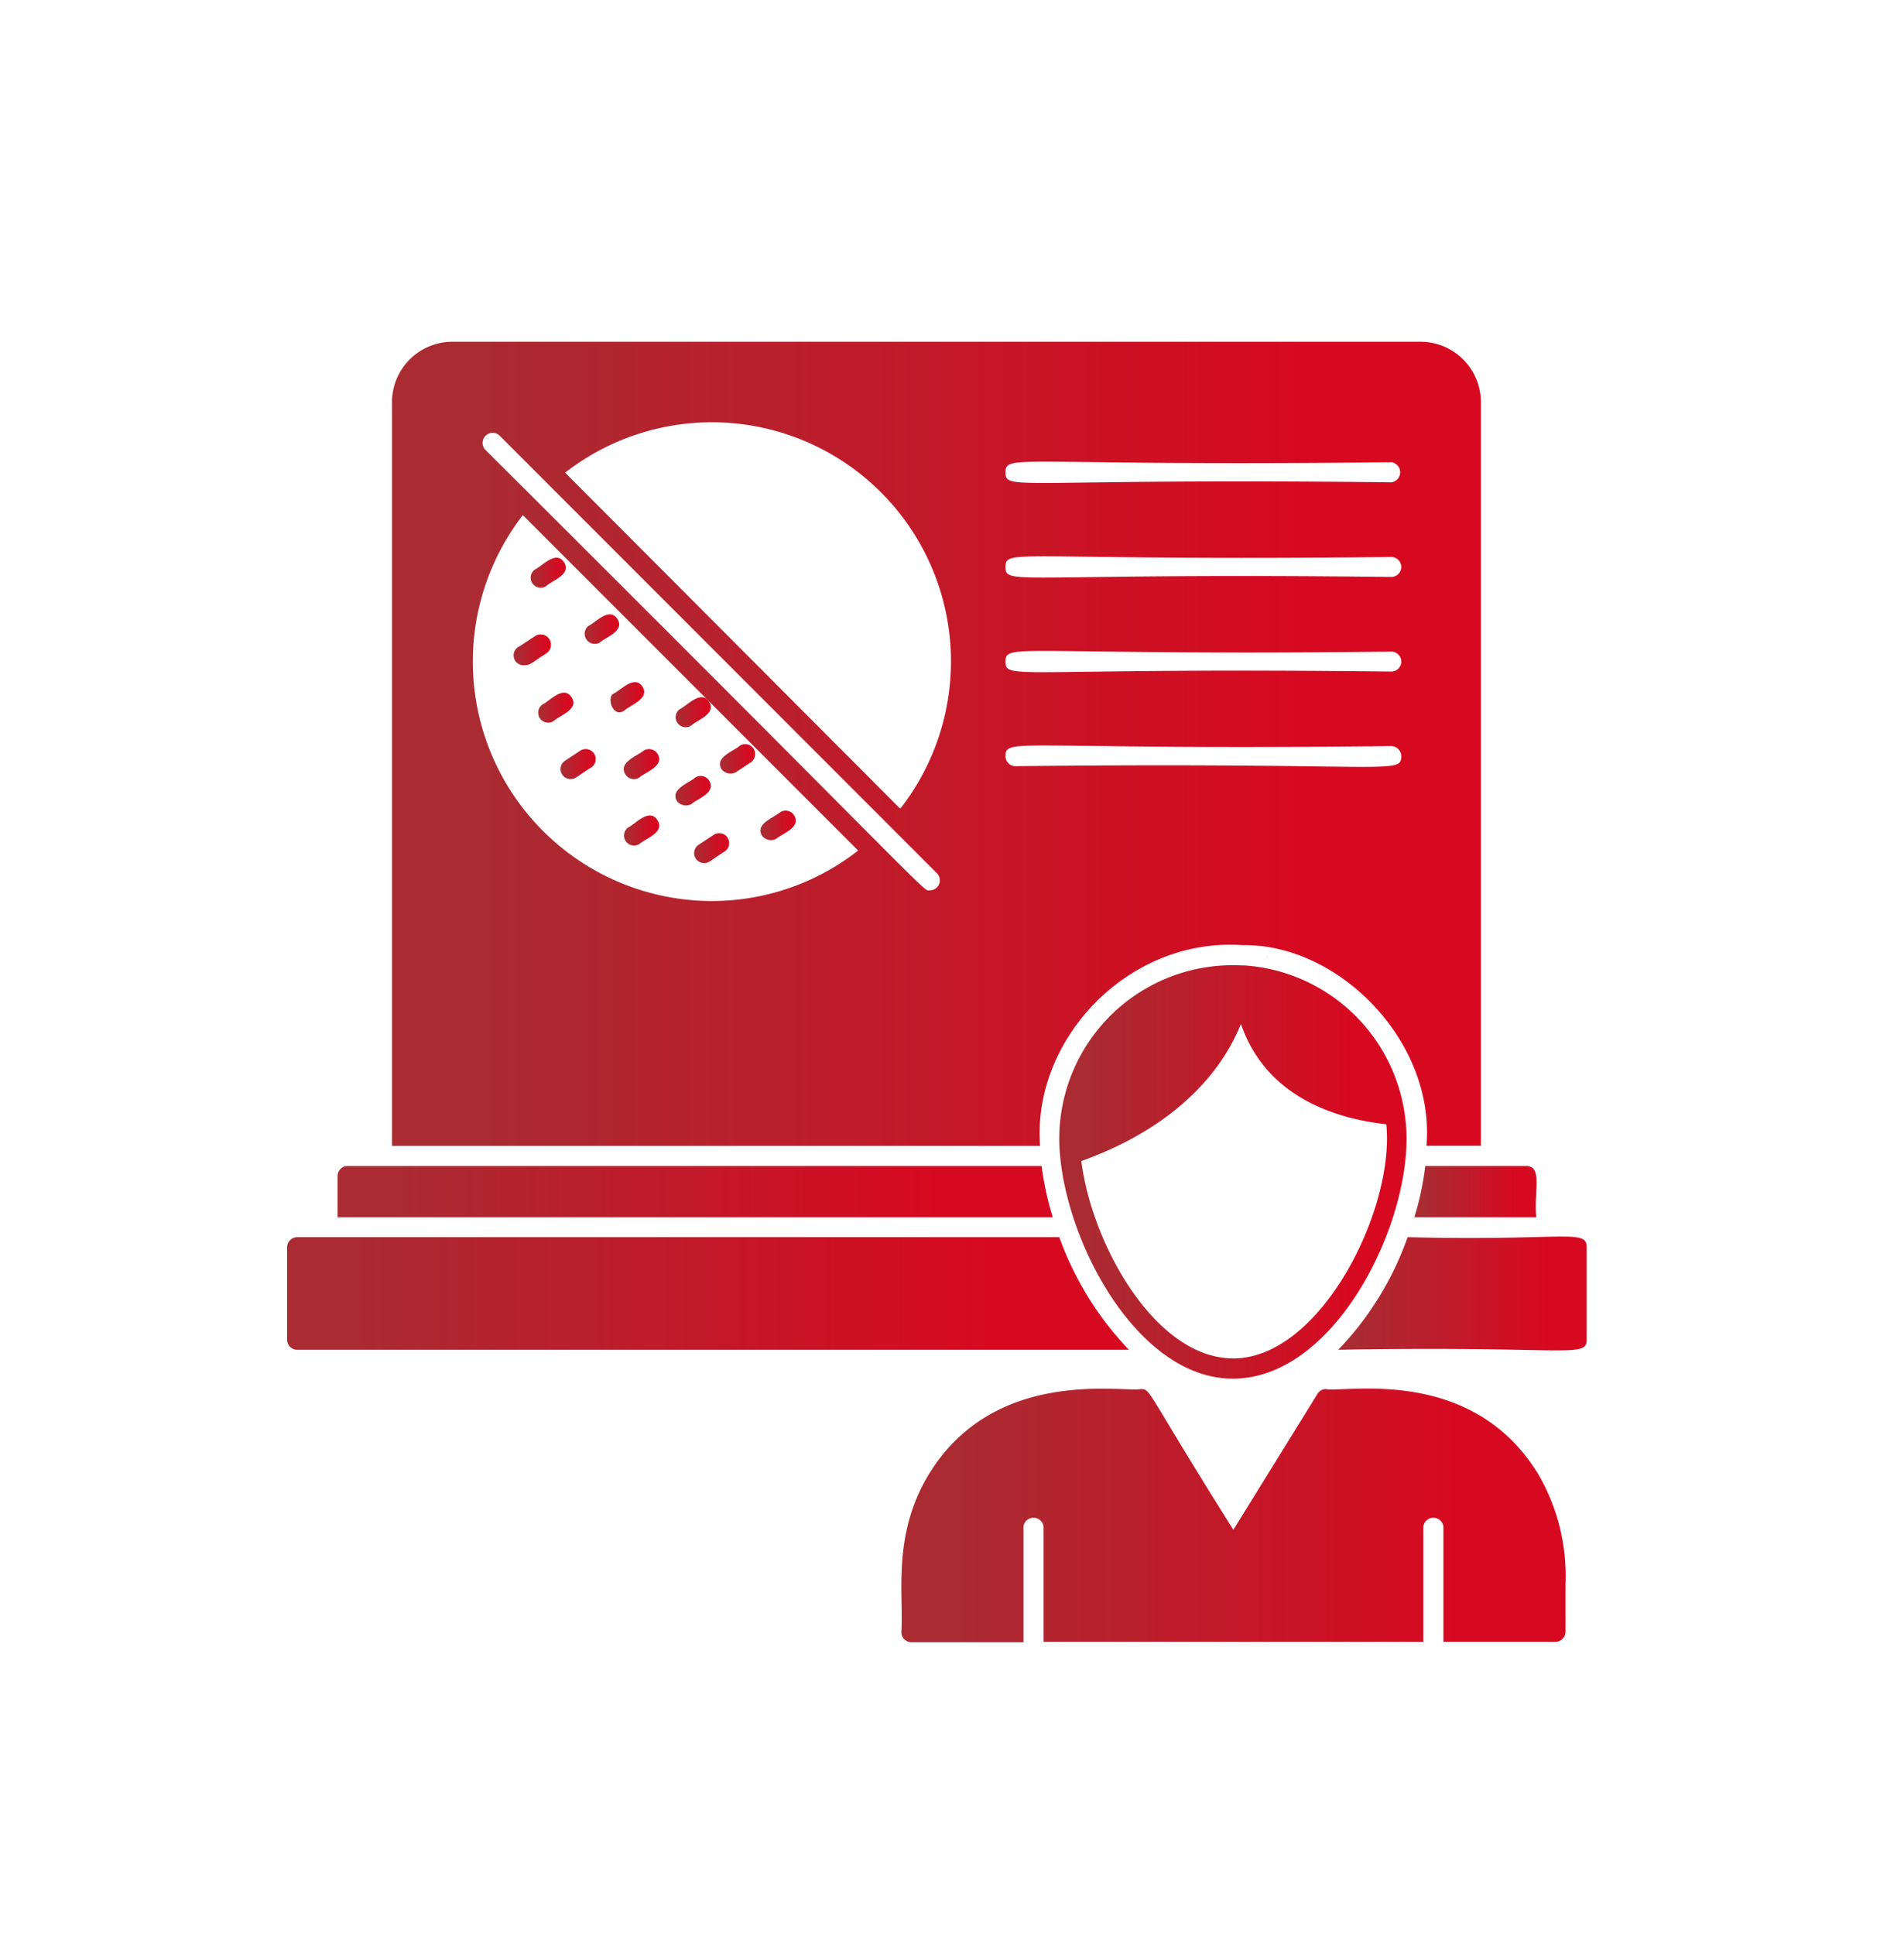
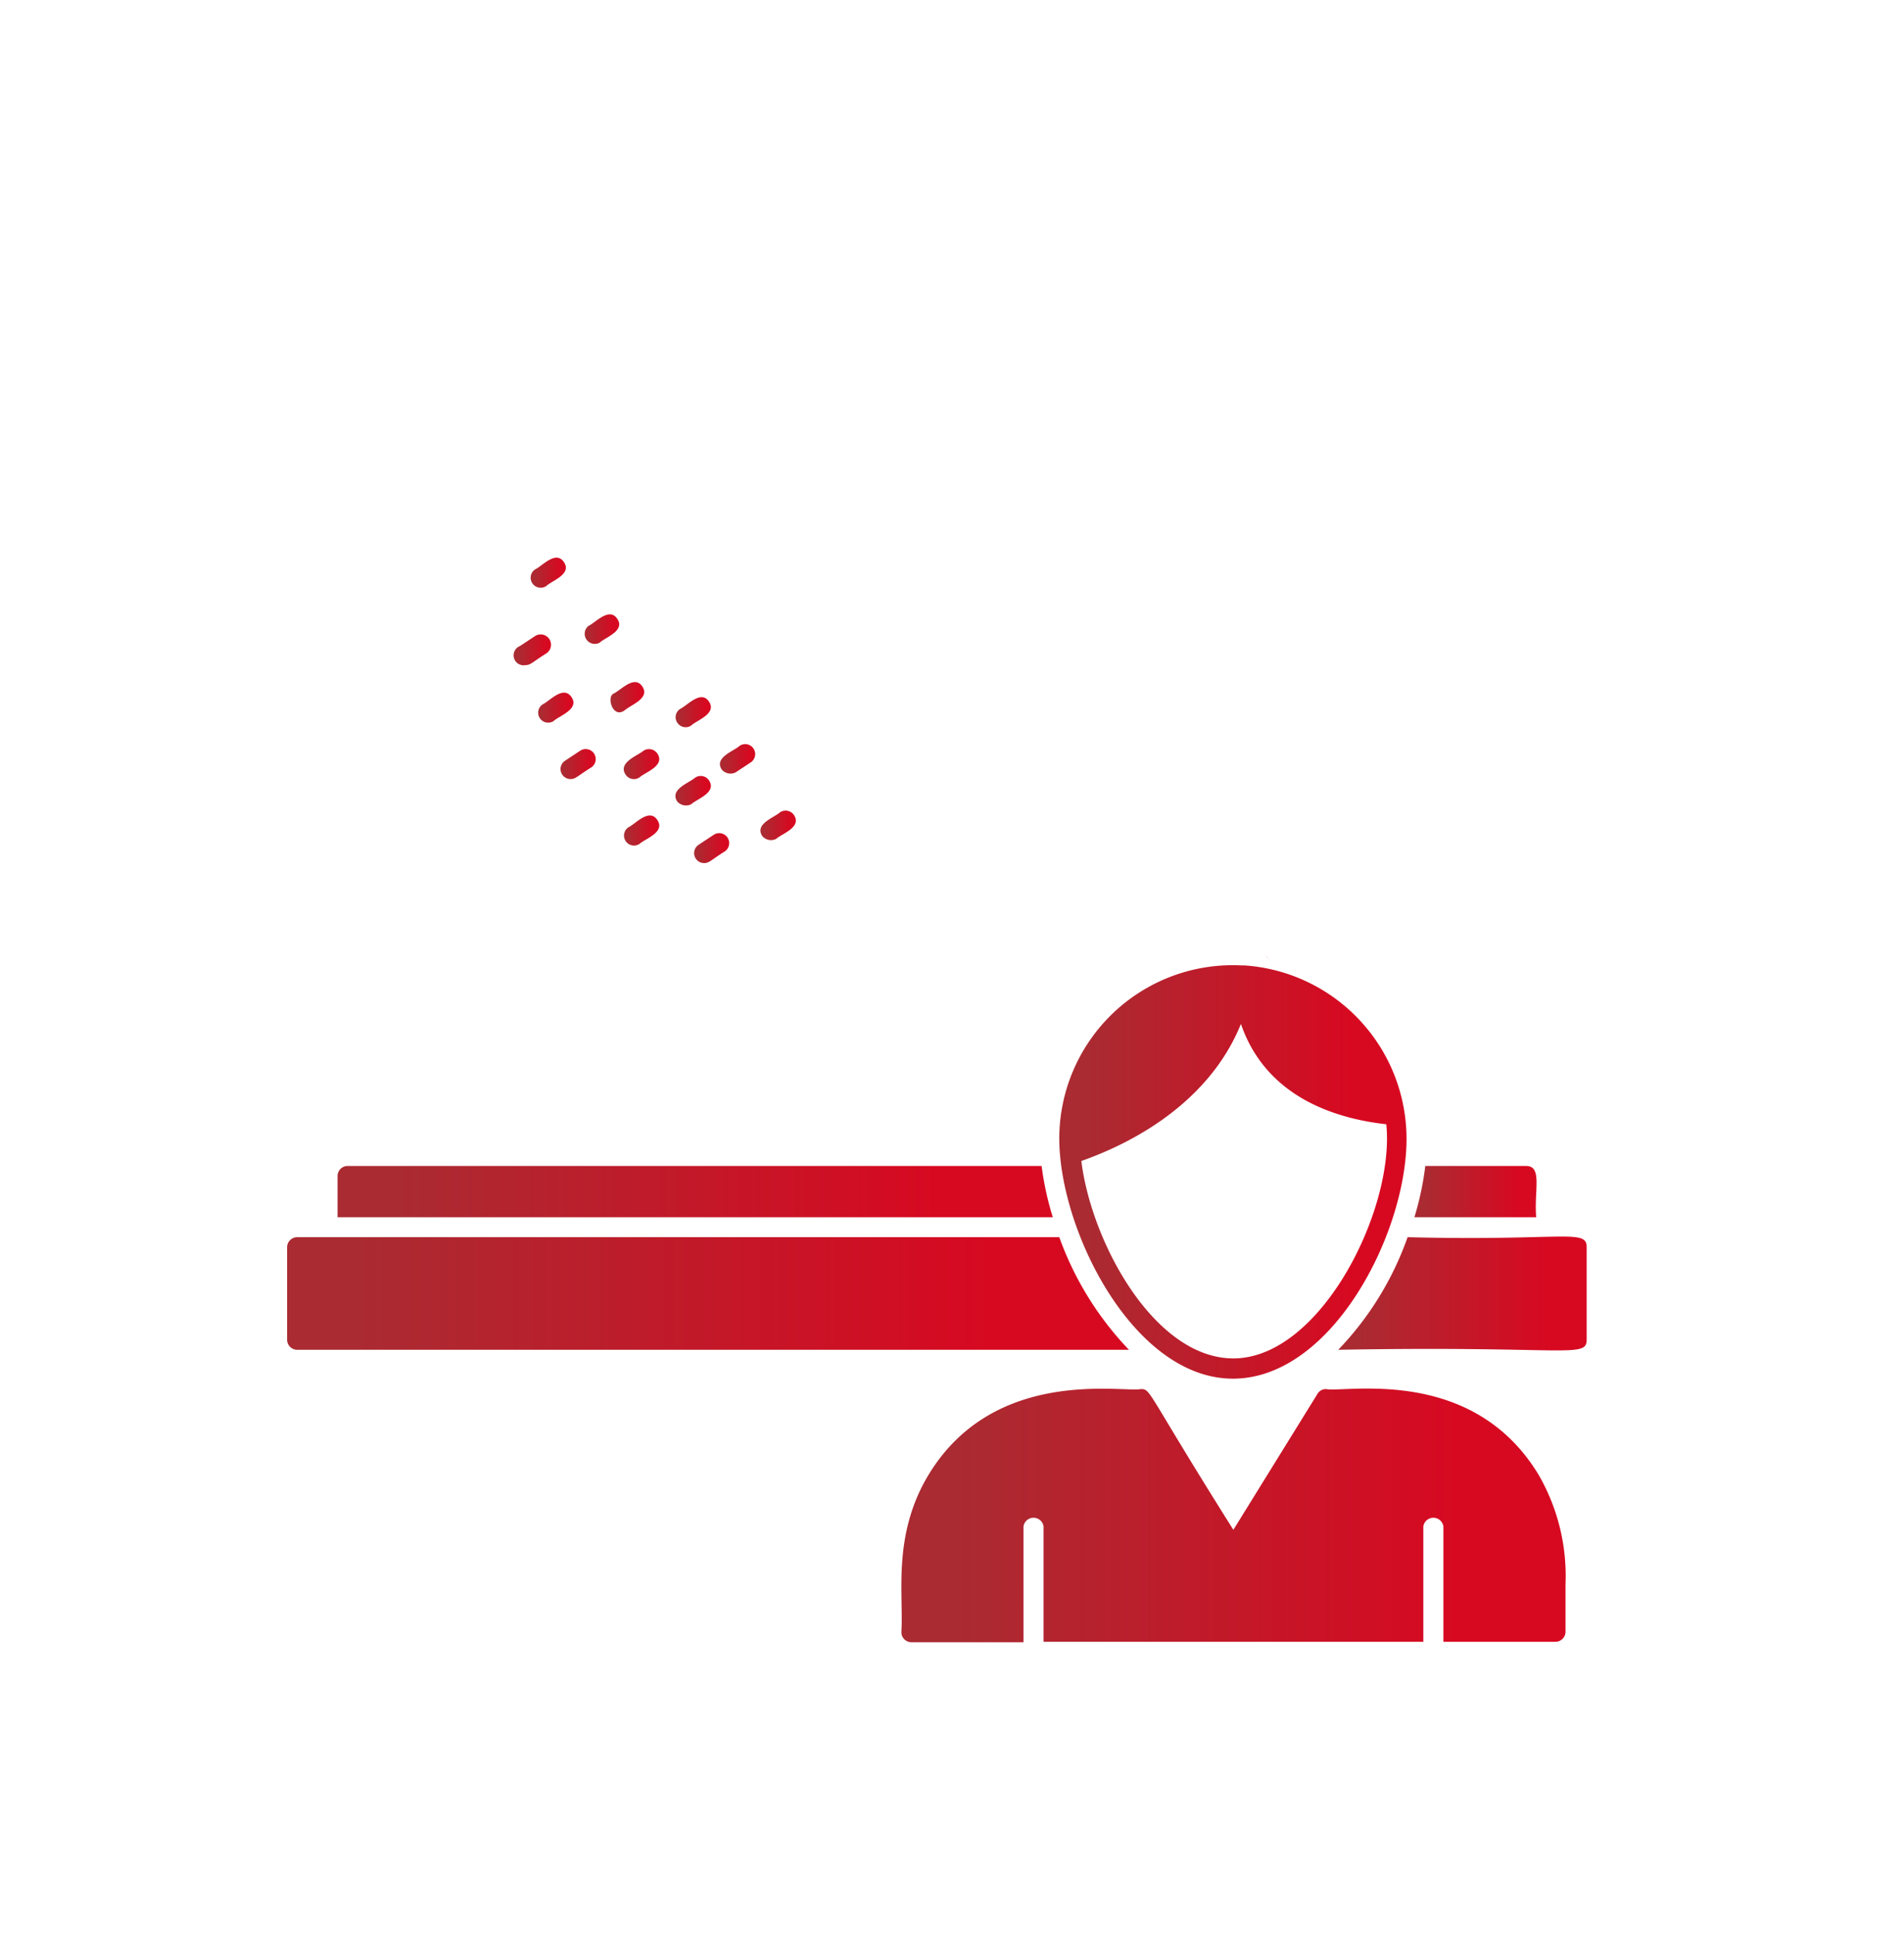
<svg xmlns="http://www.w3.org/2000/svg" xmlns:xlink="http://www.w3.org/1999/xlink" viewBox="0 0 126 128">
  <defs>
    <style>.cls-1{fill:url(#Degradado_sin_nombre_5);}.cls-2{fill:url(#Degradado_sin_nombre_5-2);}.cls-3{fill:url(#Degradado_sin_nombre_5-3);}.cls-4{fill:url(#Degradado_sin_nombre_5-4);}.cls-5{fill:url(#Degradado_sin_nombre_5-5);}.cls-6{fill:url(#Degradado_sin_nombre_5-6);}.cls-7{fill:url(#Degradado_sin_nombre_5-7);}.cls-8{fill:url(#Degradado_sin_nombre_5-8);}.cls-9{fill:url(#Degradado_sin_nombre_5-9);}.cls-10{fill:url(#Degradado_sin_nombre_5-10);}.cls-11{fill:url(#Degradado_sin_nombre_5-11);}.cls-12{fill:url(#Degradado_sin_nombre_5-12);}.cls-13{fill:url(#Degradado_sin_nombre_5-13);}.cls-14{fill:url(#Degradado_sin_nombre_5-14);}.cls-15{fill:url(#Degradado_sin_nombre_5-15);}.cls-16{fill:url(#Degradado_sin_nombre_5-16);}.cls-17{fill:url(#Degradado_sin_nombre_5-17);}.cls-18{fill:url(#Degradado_sin_nombre_5-18);}.cls-19{fill:url(#Degradado_sin_nombre_5-19);}.cls-20{fill:url(#Degradado_sin_nombre_5-20);}.cls-21{fill:url(#Degradado_sin_nombre_5-21);}</style>
    <linearGradient id="Degradado_sin_nombre_5" x1="59.65" y1="100.26" x2="103.6" y2="100.26" gradientUnits="userSpaceOnUse">
      <stop offset="0.08" stop-color="#aa2b32" />
      <stop offset="0.84" stop-color="#d70921" />
    </linearGradient>
    <linearGradient id="Degradado_sin_nombre_5-2" x1="41.28" y1="50.55" x2="43.62" y2="50.55" xlink:href="#Degradado_sin_nombre_5" />
    <linearGradient id="Degradado_sin_nombre_5-3" x1="44.71" y1="47.14" x2="47.04" y2="47.14" xlink:href="#Degradado_sin_nombre_5" />
    <linearGradient id="Degradado_sin_nombre_5-4" x1="44.7" y1="52.32" x2="47.04" y2="52.32" xlink:href="#Degradado_sin_nombre_5" />
    <linearGradient id="Degradado_sin_nombre_5-5" x1="38.65" y1="41.63" x2="40.98" y2="41.63" xlink:href="#Degradado_sin_nombre_5" />
    <linearGradient id="Degradado_sin_nombre_5-6" x1="41.29" y1="54.95" x2="43.62" y2="54.95" xlink:href="#Degradado_sin_nombre_5" />
    <linearGradient id="Degradado_sin_nombre_5-7" x1="37.1" y1="50.55" x2="39.43" y2="50.55" xlink:href="#Degradado_sin_nombre_5" />
    <linearGradient id="Degradado_sin_nombre_5-8" x1="34.13" y1="42.95" x2="36.45" y2="42.95" xlink:href="#Degradado_sin_nombre_5" />
    <linearGradient id="Degradado_sin_nombre_5-9" x1="45.94" y1="56.11" x2="48.26" y2="56.11" xlink:href="#Degradado_sin_nombre_5" />
    <linearGradient id="Degradado_sin_nombre_5-10" x1="50.32" y1="54.61" x2="52.67" y2="54.61" xlink:href="#Degradado_sin_nombre_5" />
    <linearGradient id="Degradado_sin_nombre_5-11" x1="47.63" y1="50.2" x2="49.97" y2="50.2" xlink:href="#Degradado_sin_nombre_5" />
    <linearGradient id="Degradado_sin_nombre_5-12" x1="40.39" y1="46.16" x2="42.63" y2="46.16" xlink:href="#Degradado_sin_nombre_5" />
    <linearGradient id="Degradado_sin_nombre_5-13" x1="25.97" y1="49.23" x2="98.02" y2="49.23" xlink:href="#Degradado_sin_nombre_5" />
    <linearGradient id="Degradado_sin_nombre_5-14" x1="35.61" y1="46.82" x2="37.95" y2="46.82" xlink:href="#Degradado_sin_nombre_5" />
    <linearGradient id="Degradado_sin_nombre_5-15" x1="35.12" y1="37.88" x2="37.45" y2="37.88" xlink:href="#Degradado_sin_nombre_5" />
    <linearGradient id="Degradado_sin_nombre_5-16" x1="83.76" y1="63.34" x2="83.96" y2="63.34" xlink:href="#Degradado_sin_nombre_5" />
    <linearGradient id="Degradado_sin_nombre_5-17" x1="70.14" y1="77.52" x2="93.11" y2="77.52" xlink:href="#Degradado_sin_nombre_5" />
    <linearGradient id="Degradado_sin_nombre_5-18" x1="93.6" y1="78.83" x2="101.68" y2="78.83" xlink:href="#Degradado_sin_nombre_5" />
    <linearGradient id="Degradado_sin_nombre_5-19" x1="22.34" y1="78.83" x2="69.67" y2="78.83" xlink:href="#Degradado_sin_nombre_5" />
    <linearGradient id="Degradado_sin_nombre_5-20" x1="88.56" y1="85.58" x2="105" y2="85.58" xlink:href="#Degradado_sin_nombre_5" />
    <linearGradient id="Degradado_sin_nombre_5-21" x1="19" y1="85.57" x2="74.71" y2="85.57" xlink:href="#Degradado_sin_nombre_5" />
  </defs>
  <title>Mesa de trabajo 74 copia 13bg_item_</title>
  <g id="Capa_4" data-name="Capa 4">
    <path class="cls-1" d="M87.75,91.9a.64.64,0,0,0-.56.31l-5.57,9C75.82,92,76.18,91.9,75.5,91.9c-1.28.23-9.74-1.48-14.07,5.7-2.4,4-1.62,7.94-1.78,10.38a.67.67,0,0,0,.66.67h7.42V101a.67.67,0,0,1,1.33,0v7.62H94.19V101a.67.67,0,0,1,1.33,0v7.62h7.42a.67.67,0,0,0,.66-.67v-3.15a13.36,13.36,0,0,0-1.78-7.23C97.45,90.35,89.12,92.14,87.75,91.9Z" />
    <path class="cls-2" d="M41.4,51.25a.66.66,0,0,0,.92.18c.39-.35,1.72-.77,1.18-1.58a.67.67,0,0,0-.92-.18C42.2,50,40.87,50.44,41.4,51.25Z" />
-     <path class="cls-3" d="M45.74,48c.38-.36,1.71-.78,1.18-1.58s-1.44.26-1.91.48a.65.65,0,0,0-.19.91A.66.66,0,0,0,45.74,48Z" />
+     <path class="cls-3" d="M45.74,48c.38-.36,1.71-.78,1.18-1.58s-1.44.26-1.91.48a.65.65,0,0,0-.19.91A.66.66,0,0,0,45.74,48" />
    <path class="cls-4" d="M45.74,53.21c.38-.36,1.71-.77,1.18-1.58a.66.66,0,0,0-.92-.18c-.39.35-1.71.77-1.18,1.58A.78.78,0,0,0,45.74,53.21Z" />
    <path class="cls-5" d="M39.68,42.52c.38-.36,1.71-.78,1.17-1.58s-1.44.26-1.91.47a.67.67,0,0,0,.74,1.11Z" />
    <path class="cls-6" d="M41.59,54.73a.66.66,0,0,0,.73,1.1c.39-.35,1.72-.77,1.18-1.58S42.06,54.51,41.59,54.73Z" />
    <path class="cls-7" d="M37.77,51.54c.33,0,.44-.2,1.36-.77a.66.66,0,0,0-.74-1.1l-1,.66A.66.66,0,0,0,37.77,51.54Z" />
    <path class="cls-8" d="M35.41,42.08l-1,.66A.66.66,0,0,0,34.79,44c.33,0,.45-.2,1.36-.77A.66.66,0,0,0,35.41,42.08Z" />
    <path class="cls-9" d="M46.6,57.1c.34,0,.45-.2,1.36-.77a.66.66,0,0,0-.73-1.1l-1,.66A.66.66,0,0,0,46.6,57.1Z" />
    <path class="cls-10" d="M51.36,55.5c.39-.35,1.72-.77,1.18-1.58a.67.67,0,0,0-.92-.18c-.38.35-1.71.77-1.17,1.58A.76.76,0,0,0,51.36,55.5Z" />
    <path class="cls-11" d="M48.68,51.1l1-.66a.66.66,0,0,0-.73-1.1c-.39.36-1.72.77-1.18,1.58A.76.76,0,0,0,48.68,51.1Z" />
    <path class="cls-12" d="M41.33,47c.38-.36,1.71-.78,1.18-1.58s-1.44.26-1.91.47S40.54,47.56,41.33,47Z" />
-     <path class="cls-13" d="M82.24,62.53h.16c6.25,0,12.57,6.37,12,13.27H98V26.61a4,4,0,0,0-4-4H29.94a4,4,0,0,0-4,4v49.2H68.83C68.29,68.8,74.63,62,82.24,62.53Zm9.83-31.95a.67.67,0,0,1,0,1.33c-24.81-.29-25.53.61-25.53-.66S67.37,30.87,92.07,30.58Zm0,6.27a.66.66,0,0,1,0,1.32c-24.81-.29-25.53.61-25.53-.66S67.27,37.13,92.07,36.85Zm0,6.26a.66.66,0,0,1,0,1.32c-24.81-.29-25.53.61-25.53-.66S67.37,43.39,92.07,43.11Zm0,6.25a.67.67,0,0,1,.66.67c0,1.27-.82.38-25.52.66a.66.66,0,0,1-.67-.66C66.54,48.75,67.37,49.65,92.07,49.36Zm-45,10.25A15.84,15.84,0,0,1,34.6,34.08L56.79,56.27A15.7,15.7,0,0,1,47.1,59.61Zm14.47-.71c-.53,0,1.33,1.5-29.41-29.13a.66.66,0,1,1,.94-.94L62,57.77A.66.66,0,0,1,61.57,58.9Zm-2-5.43L37.4,31.27a15.82,15.82,0,0,1,22.2,22.2Z" />
    <path class="cls-14" d="M35.91,46.6a.66.66,0,0,0,.73,1.1c.39-.36,1.72-.78,1.18-1.58S36.38,46.38,35.91,46.6Z" />
    <path class="cls-15" d="M36.15,38.77c.38-.36,1.71-.78,1.17-1.58s-1.43.26-1.91.48a.66.66,0,0,0,.74,1.1Z" />
    <path class="cls-16" d="M83.76,63.2a2.83,2.83,0,0,1,.2.28A1.31,1.31,0,0,0,83.76,63.2Z" />
    <path class="cls-17" d="M82.35,63.87h-.2a11.48,11.48,0,0,0-12,12.55c.53,6.12,5.26,14.79,11.44,14.79,6.56,0,11.49-9.63,11.49-15.87A11.51,11.51,0,0,0,82.35,63.87Zm-.73,26c-5.22,0-9.4-7.67-10.06-13.06,4.56-1.61,8.76-4.6,10.56-9.07,1.44,4.2,5.2,6.14,9.62,6.64C92.32,80,87.4,89.87,81.62,89.87Z" />
    <path class="cls-18" d="M93.6,80.53h8.06c-.15-1.76.43-3.39-.66-3.39H94.32A19.78,19.78,0,0,1,93.6,80.53Z" />
    <path class="cls-19" d="M68.93,77.14H23a.66.66,0,0,0-.66.66v2.73H69.67A20.09,20.09,0,0,1,68.93,77.14Z" />
    <path class="cls-20" d="M93.15,81.85a20.66,20.66,0,0,1-4.59,7.45c15.07-.28,16.44.6,16.44-.67V82.51C105,81.27,103.48,82.11,93.15,81.85Z" />
    <path class="cls-21" d="M70.1,81.85H19.66a.67.67,0,0,0-.66.66v6.12a.67.67,0,0,0,.66.67H74.71A21.08,21.08,0,0,1,70.1,81.85Z" />
  </g>
</svg>